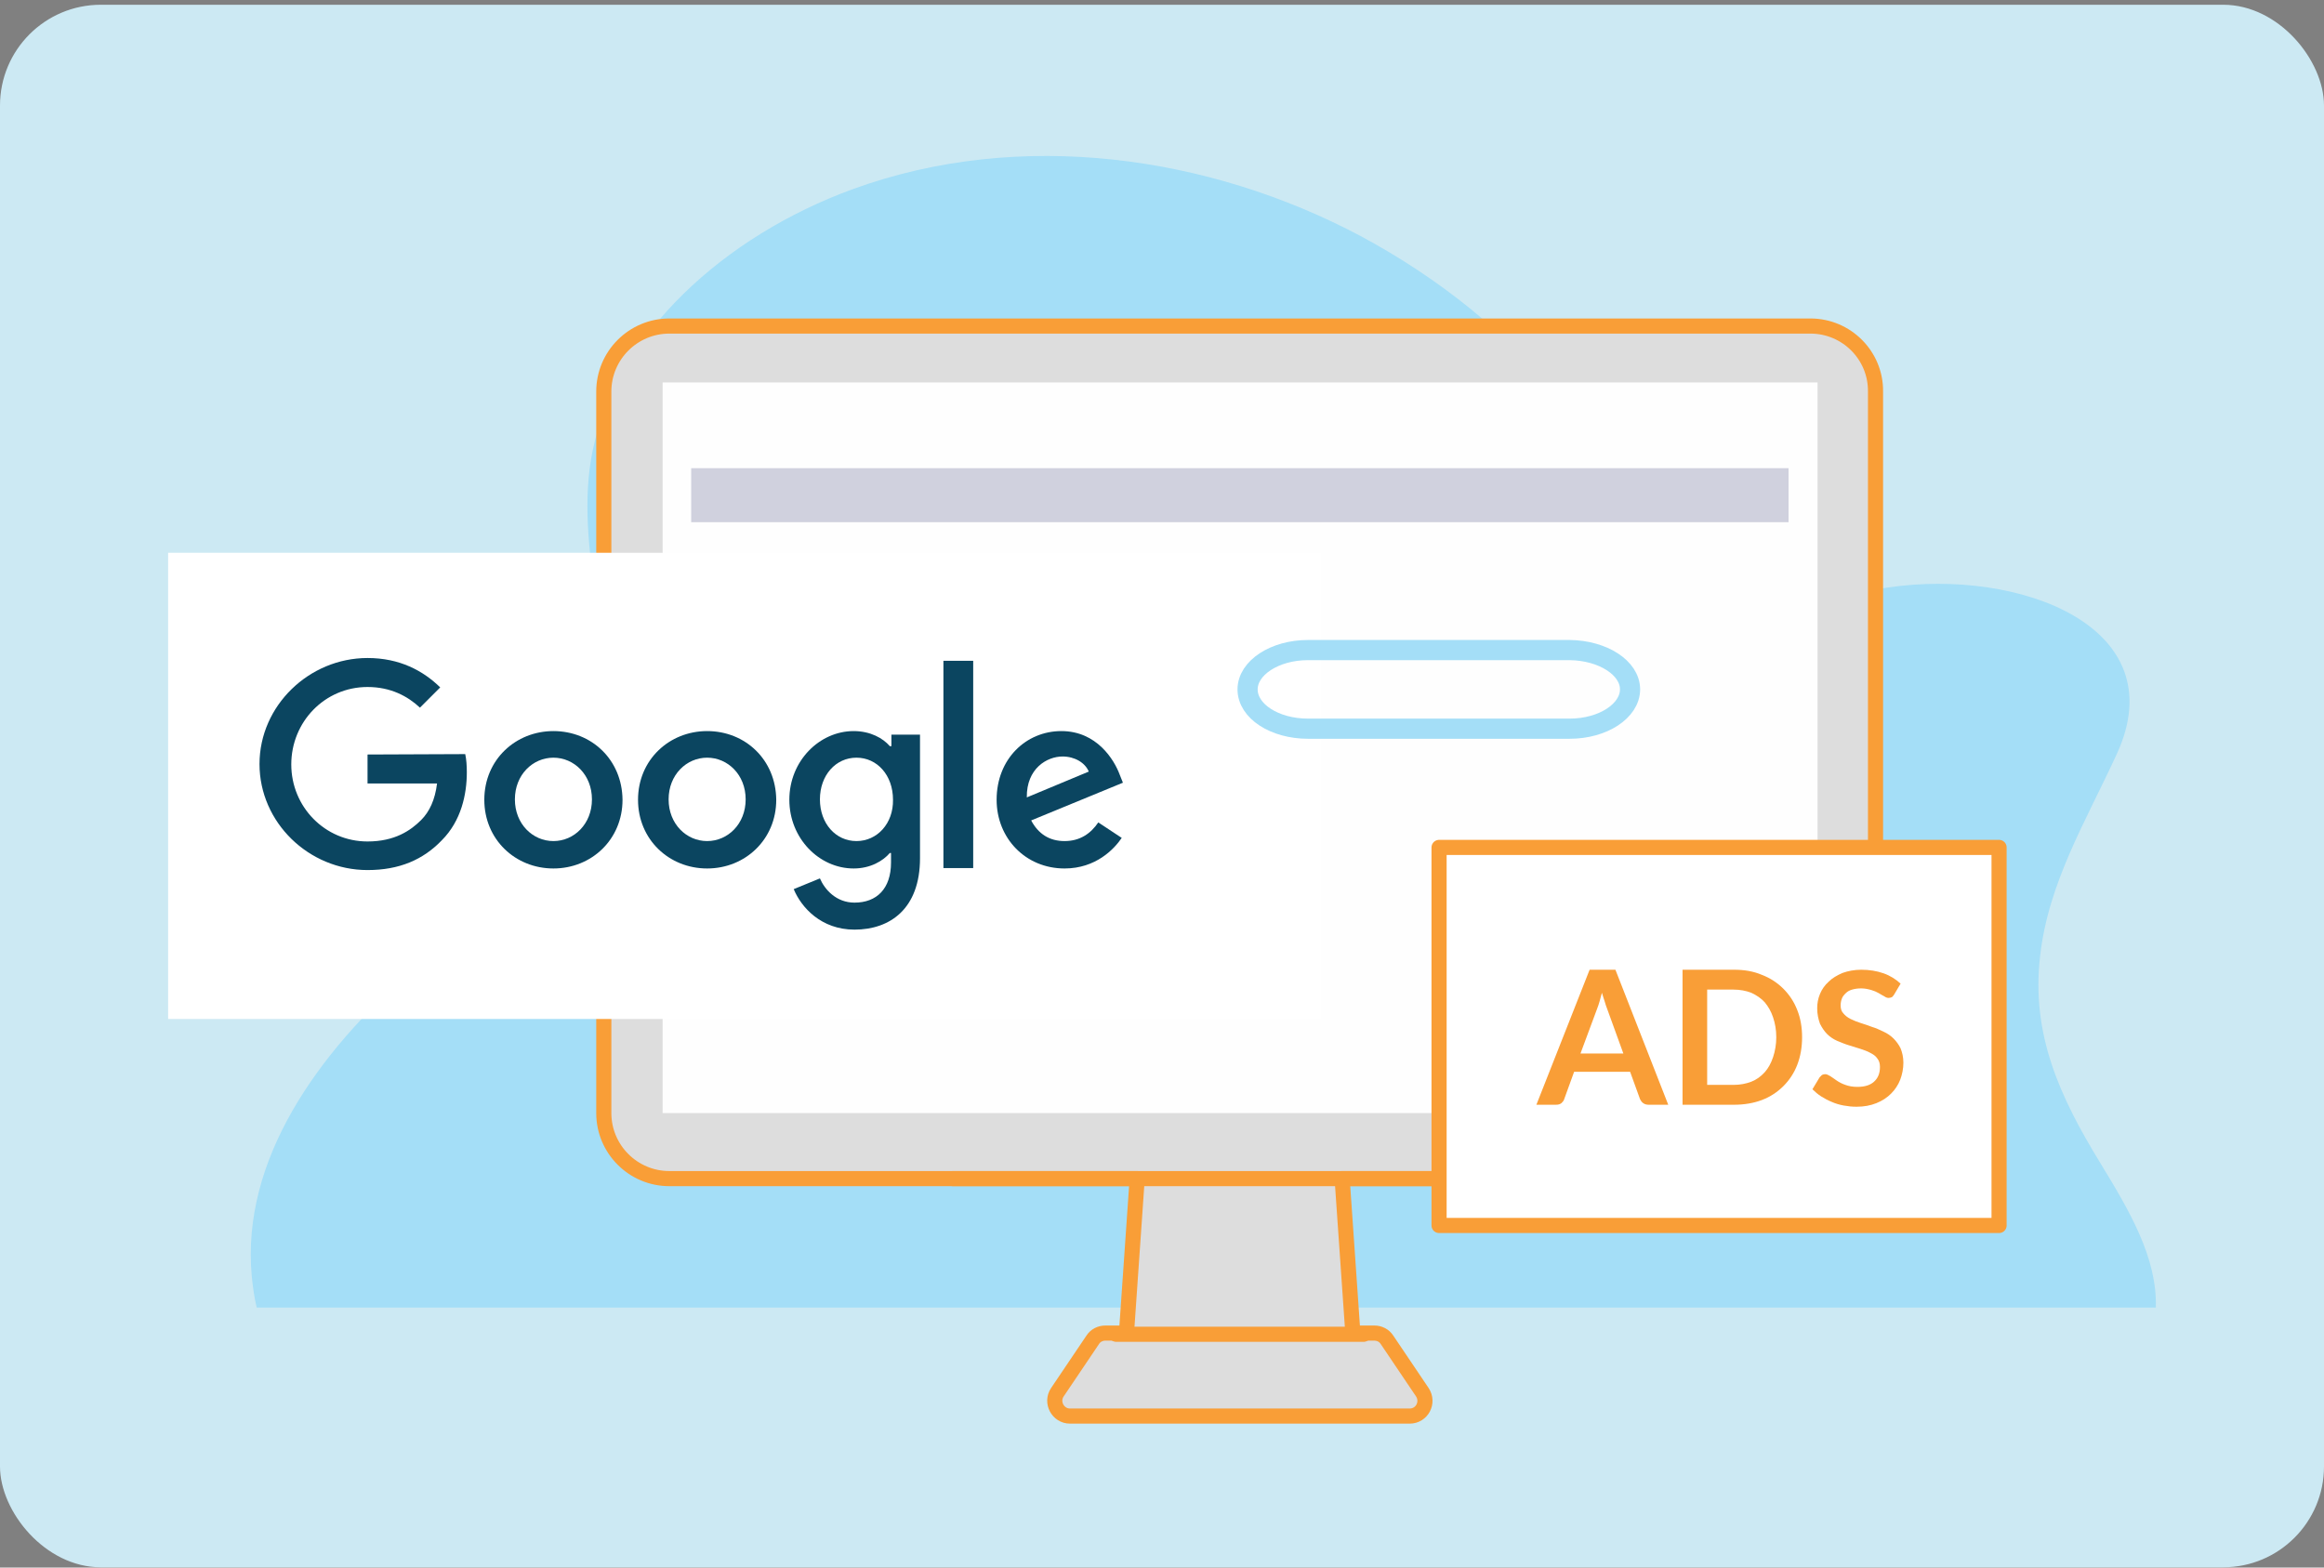
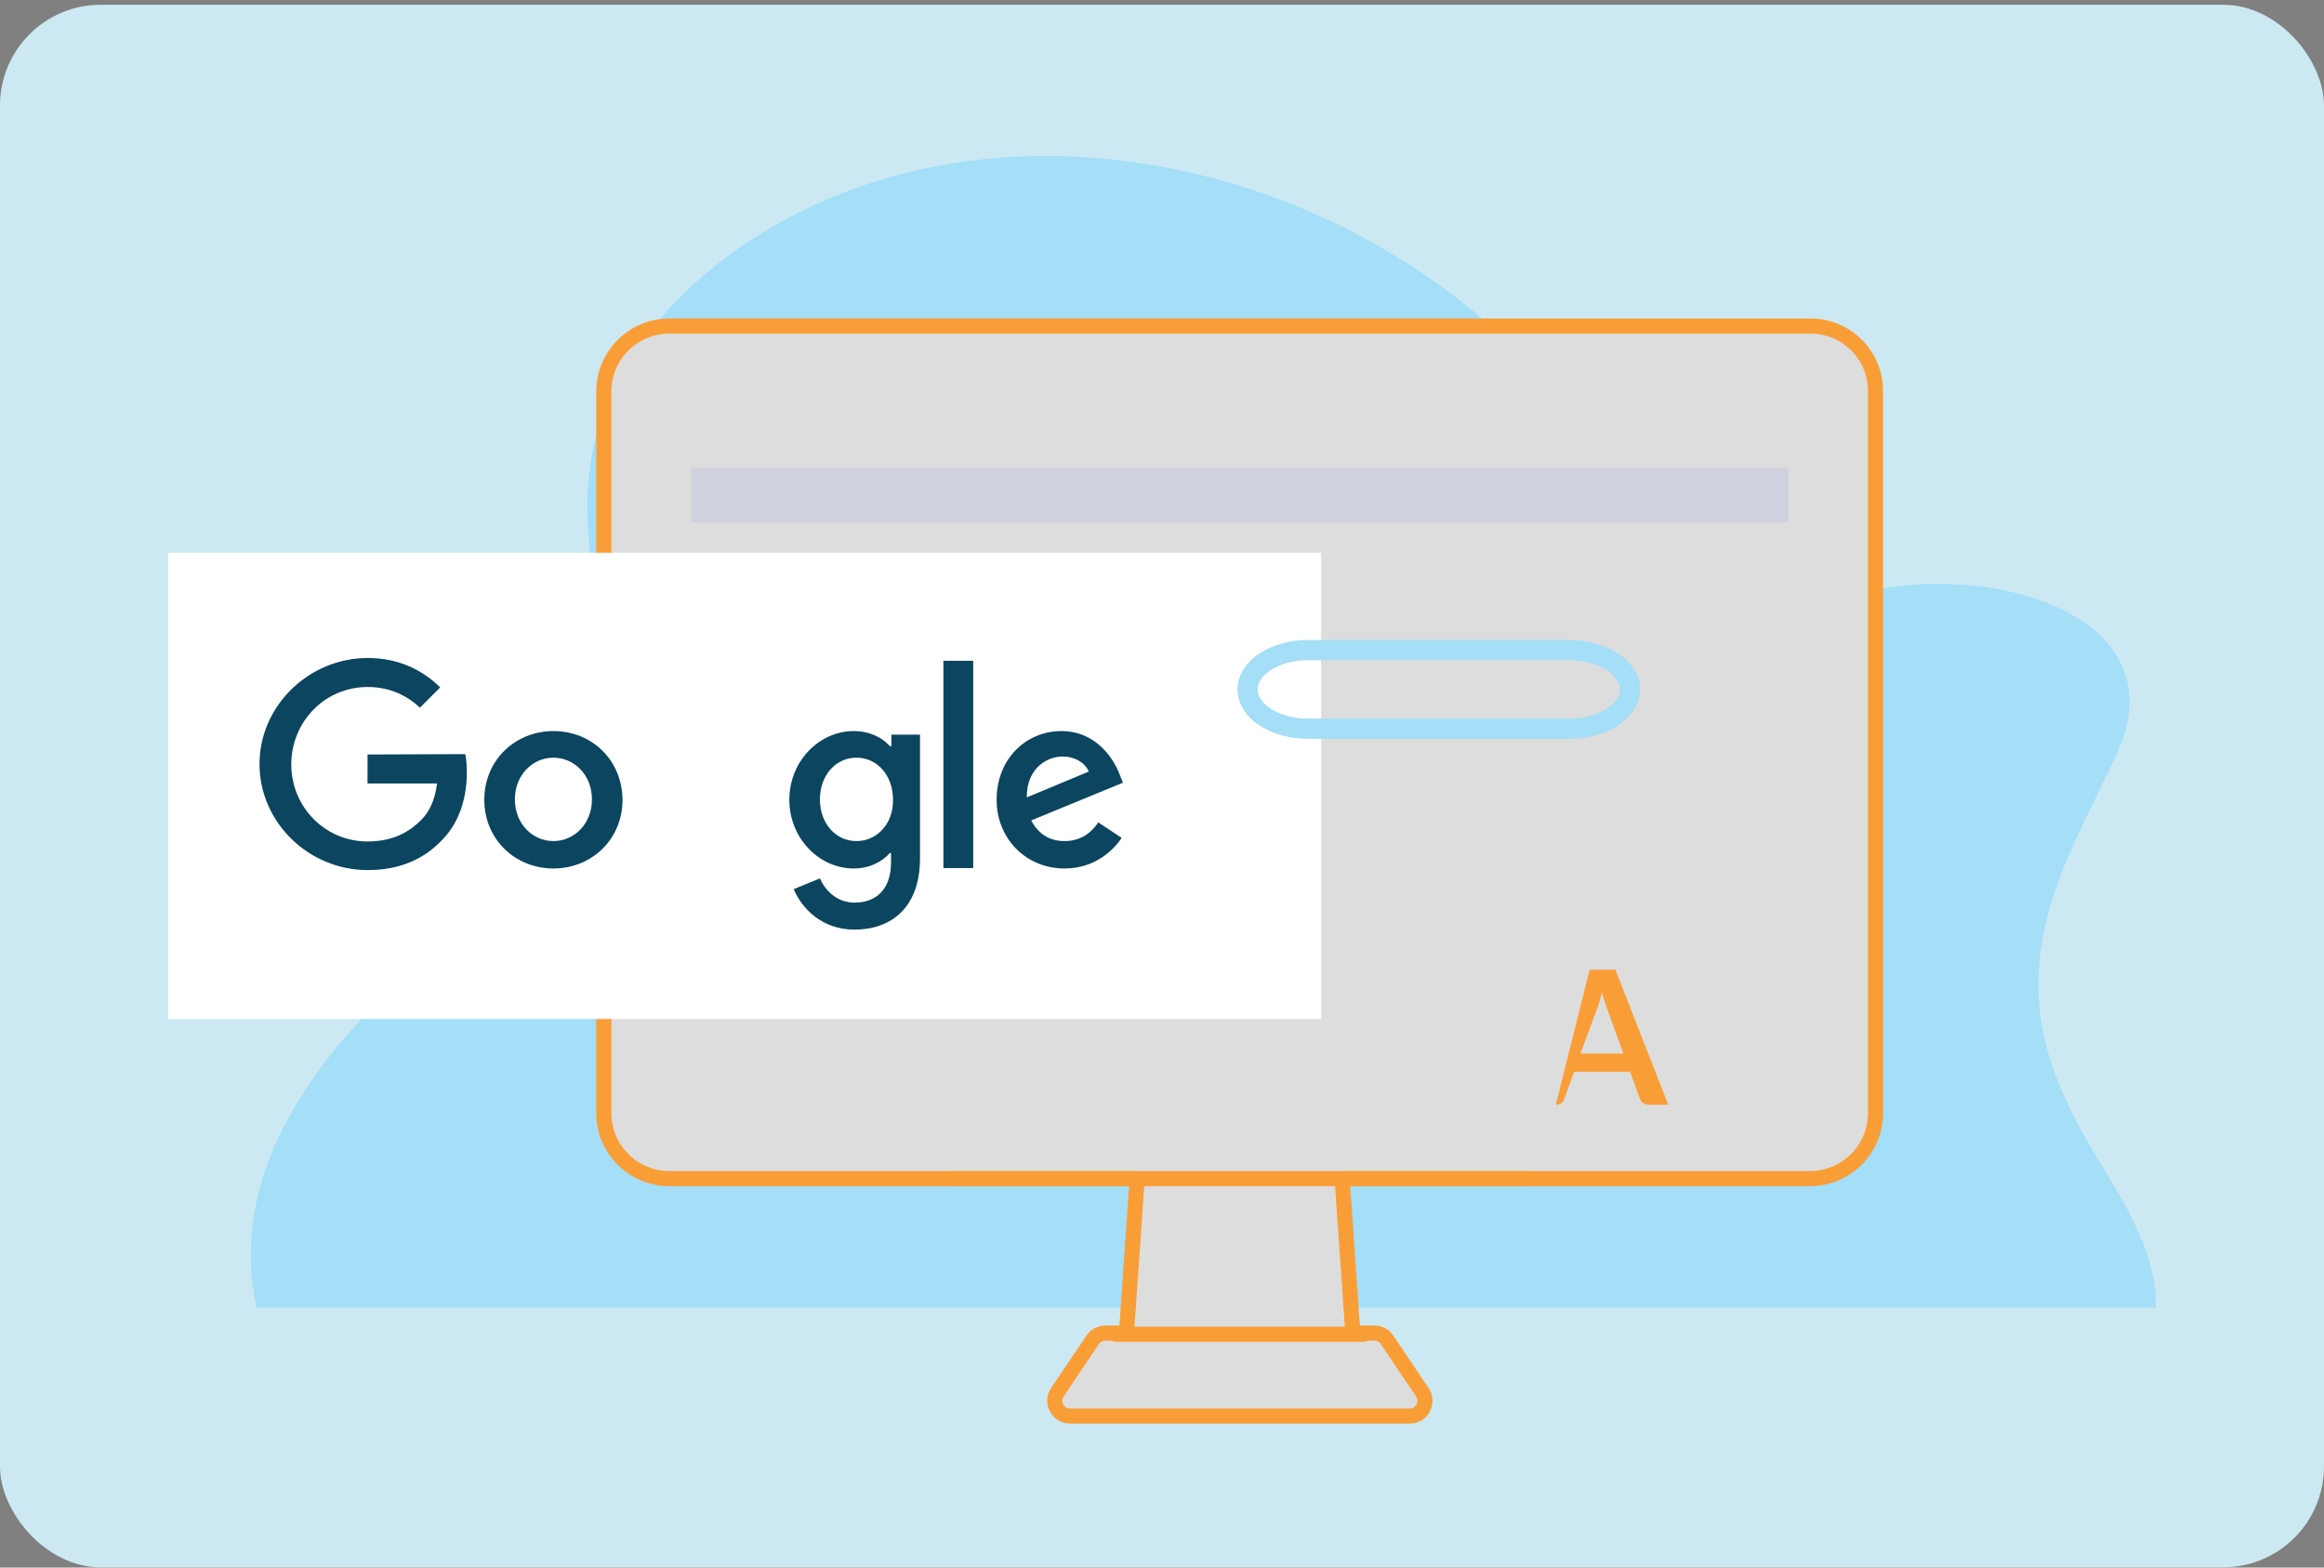
<svg xmlns="http://www.w3.org/2000/svg" width="461" height="311" viewBox="0 0 461 311" fill="none">
  <rect x="0" y="0" width="461" height="311" fill="#808080" stroke="none" />
  <rect y="0.942" width="461" height="310" rx="20" fill="#CCE9F3" />
  <path d="M50.921 259.418H427.643C427.924 249.538 422.446 240.29 416.687 230.83C408.47 217.448 402.921 205.116 404.677 189.771C406.292 175.127 413.737 163.005 419.917 149.552C431.505 124.328 400.604 112.697 374.548 116.551C363.311 118.232 350.599 120.404 339.924 115.92C322.928 108.843 319.205 91.116 309.443 78.995C299.119 66.172 285.565 55.242 269.903 46.834C239.984 30.929 202.481 25.393 169.191 37.515C143.627 46.834 122.347 66.313 117.571 89.365C113.568 108.843 122.628 128.322 118.695 147.731C114.902 166.369 96.572 179.541 81.612 192.644C63.001 208.899 47.831 230.13 49.938 253.182C50.149 255.284 50.43 257.386 50.921 259.418Z" fill="#A4DEF7" />
  <path d="M359.116 64.683H132.773C125.603 64.683 119.773 70.513 119.773 77.682V220.831C119.773 228 125.603 233.83 132.773 233.83H225.579L223.452 264.477H219.276C218.252 264.477 217.307 264.95 216.755 265.816L209.744 276.216C208.404 278.185 209.822 280.943 212.265 280.943H244.881H247.008H279.624C282.067 280.943 283.485 278.264 282.145 276.216L275.134 265.816C274.582 264.95 273.637 264.477 272.613 264.477H268.358L266.231 233.83H359.038C366.207 233.83 372.037 228 372.037 220.831V77.682C372.116 70.513 366.286 64.683 359.116 64.683Z" fill="#DDDDDD" stroke="#F99E37" stroke-width="3" stroke-miterlimit="10" stroke-linecap="round" stroke-linejoin="round" />
-   <path d="M360.539 75.87H131.438V220.83H360.539V75.87Z" fill="#FEFEFE" />
  <path d="M262.059 109.668H33.352V202.159H262.059V109.668Z" fill="white" />
  <path d="M189.031 233.83H302.873" stroke="#F99E37" stroke-width="3" stroke-miterlimit="10" stroke-linecap="round" stroke-linejoin="round" />
  <path d="M221.406 264.713H270.488" stroke="#F99E37" stroke-width="3" stroke-miterlimit="10" stroke-linecap="round" stroke-linejoin="round" />
  <path d="M354.787 92.887H137.109V103.602H354.787V92.887Z" fill="#D0D1DE" />
  <path d="M323.345 136.77C323.345 141.024 317.987 144.569 311.37 144.569H259.452C252.834 144.569 247.477 141.103 247.477 136.77C247.477 132.515 252.834 128.97 259.452 128.97H311.37C317.987 129.049 323.345 132.515 323.345 136.77Z" stroke="#A4DEF7" stroke-width="4" stroke-miterlimit="10" />
  <path d="M72.906 149.69V155.441H86.693C86.299 158.671 85.196 161.035 83.541 162.689C81.493 164.738 78.342 166.944 72.906 166.944C64.476 166.944 57.779 160.09 57.779 151.66C57.779 143.23 64.397 136.297 72.906 136.297C77.475 136.297 80.863 138.109 83.305 140.394L87.323 136.376C83.935 133.067 79.287 130.546 72.906 130.546C61.324 130.546 51.477 140 51.477 151.581C51.477 163.162 61.246 172.616 72.906 172.616C79.208 172.616 83.935 170.568 87.638 166.707C91.498 162.847 92.601 157.568 92.601 153.235C92.601 151.896 92.522 150.714 92.286 149.611L72.906 149.69Z" fill="#0B4560" />
  <path d="M109.779 145.042C102.294 145.042 96.07 150.714 96.07 158.671C96.07 166.55 102.215 172.301 109.779 172.301C117.342 172.301 123.487 166.55 123.487 158.671C123.408 150.714 117.342 145.042 109.779 145.042ZM109.779 166.865C105.682 166.865 102.137 163.477 102.137 158.593C102.137 153.708 105.682 150.32 109.779 150.32C113.875 150.32 117.421 153.708 117.421 158.593C117.421 163.477 113.875 166.865 109.779 166.865Z" fill="#0B4560" />
  <path d="M176.747 148.036H176.51C175.171 146.46 172.65 145.042 169.341 145.042C162.566 145.042 156.578 150.951 156.578 158.671C156.578 166.313 162.487 172.301 169.341 172.301C172.65 172.301 175.171 170.804 176.51 169.228H176.747V171.119C176.747 176.319 173.91 179.076 169.499 179.076C165.875 179.076 163.59 176.476 162.644 174.27L157.445 176.398C158.942 180.022 162.881 184.434 169.499 184.434C176.51 184.434 182.498 180.337 182.498 170.253V145.751H176.825V148.036H176.747ZM169.892 166.865C165.796 166.865 162.644 163.398 162.644 158.593C162.644 153.787 165.796 150.32 169.892 150.32C173.989 150.32 177.141 153.787 177.141 158.671C177.219 163.398 173.989 166.865 169.892 166.865Z" fill="#0B4560" />
-   <path d="M140.271 145.042C132.786 145.042 126.562 150.714 126.562 158.671C126.562 166.55 132.708 172.301 140.271 172.301C147.834 172.301 153.979 166.55 153.979 158.671C153.9 150.714 147.834 145.042 140.271 145.042ZM140.271 166.865C136.174 166.865 132.629 163.477 132.629 158.593C132.629 153.708 136.174 150.32 140.271 150.32C144.367 150.32 147.913 153.708 147.913 158.593C147.913 163.477 144.367 166.865 140.271 166.865Z" fill="#0B4560" />
  <path d="M187.141 131.098H193.049V172.222H187.141V131.098Z" fill="#0B4560" />
  <path d="M211.167 166.865C208.173 166.865 205.968 165.447 204.549 162.768L222.748 155.284L222.118 153.708C221.015 150.714 217.549 145.042 210.537 145.042C203.525 145.042 197.695 150.557 197.695 158.671C197.695 166.313 203.446 172.301 211.167 172.301C217.391 172.301 221.015 168.441 222.512 166.235L217.864 163.162C216.367 165.368 214.24 166.865 211.167 166.865ZM210.773 150.084C213.216 150.084 215.264 151.345 215.973 153.078L203.683 158.199C203.604 152.448 207.701 150.084 210.773 150.084Z" fill="#0B4560" />
-   <path d="M396.545 168.125H285.461V243.126H396.545V168.125Z" fill="white" stroke="#F99E37" stroke-width="3" stroke-miterlimit="10" stroke-linecap="round" stroke-linejoin="round" />
-   <path d="M330.922 219.176H327.061C326.667 219.176 326.273 219.097 325.958 218.861C325.643 218.624 325.486 218.388 325.328 218.073L323.358 212.637H312.25L310.28 218.073C310.202 218.388 309.965 218.624 309.729 218.861C309.414 219.097 309.099 219.176 308.626 219.176H304.766L315.323 192.39H320.443L330.922 219.176ZM313.511 209.013H322.019L318.789 200.11C318.631 199.716 318.474 199.244 318.316 198.692C318.159 198.141 317.922 197.589 317.765 196.959C317.607 197.589 317.45 198.141 317.292 198.692C317.135 199.244 316.977 199.716 316.819 200.11L313.511 209.013Z" fill="#F99E37" />
-   <path d="M357.472 205.783C357.472 207.752 357.156 209.564 356.526 211.219C355.896 212.873 354.95 214.291 353.769 215.473C352.587 216.655 351.169 217.6 349.514 218.231C347.86 218.861 345.969 219.176 344 219.176H333.758V192.39H344C346.048 192.39 347.86 192.705 349.514 193.414C351.169 194.044 352.587 194.989 353.769 196.171C354.95 197.353 355.896 198.771 356.526 200.426C357.156 202.001 357.472 203.813 357.472 205.783ZM352.351 205.783C352.351 204.286 352.114 203.025 351.72 201.844C351.326 200.662 350.775 199.716 350.066 198.85C349.357 198.062 348.411 197.432 347.387 196.959C346.363 196.565 345.181 196.329 343.842 196.329H338.642V215.237H343.842C345.181 215.237 346.363 215 347.387 214.606C348.411 214.213 349.278 213.582 350.066 212.716C350.775 211.928 351.326 210.904 351.72 209.722C352.114 208.54 352.351 207.201 352.351 205.783Z" fill="#F99E37" />
-   <path d="M375.753 197.274C375.595 197.511 375.438 197.747 375.28 197.826C375.122 197.904 374.886 197.983 374.65 197.983C374.413 197.983 374.098 197.904 373.783 197.668C373.468 197.511 373.074 197.274 372.68 197.038C372.286 196.802 371.735 196.565 371.183 196.408C370.632 196.25 369.923 196.092 369.214 196.092C368.505 196.092 367.953 196.171 367.402 196.329C366.85 196.486 366.456 196.723 366.141 197.038C365.826 197.353 365.511 197.668 365.353 198.141C365.196 198.535 365.117 199.007 365.117 199.48C365.117 200.11 365.275 200.662 365.669 201.056C365.984 201.45 366.456 201.844 367.087 202.159C367.717 202.474 368.347 202.71 369.056 202.947C369.765 203.183 370.553 203.419 371.341 203.734C372.129 203.971 372.838 204.286 373.626 204.68C374.335 204.995 375.044 205.468 375.595 206.019C376.147 206.571 376.619 207.201 377.013 207.989C377.328 208.777 377.565 209.722 377.565 210.825C377.565 212.007 377.328 213.188 376.934 214.213C376.541 215.237 375.91 216.182 375.122 216.97C374.335 217.758 373.389 218.388 372.208 218.861C371.026 219.333 369.765 219.57 368.268 219.57C367.402 219.57 366.614 219.491 365.747 219.333C364.881 219.176 364.093 218.94 363.384 218.624C362.596 218.309 361.887 217.915 361.257 217.521C360.626 217.128 359.996 216.576 359.523 216.103L360.942 213.74C361.099 213.582 361.257 213.425 361.414 213.267C361.572 213.188 361.808 213.11 362.045 213.11C362.36 213.11 362.675 213.267 363.069 213.504C363.463 213.74 363.857 214.055 364.329 214.37C364.802 214.685 365.353 215 366.062 215.237C366.693 215.473 367.481 215.631 368.426 215.631C369.844 215.631 370.947 215.316 371.735 214.606C372.523 213.897 372.917 212.952 372.917 211.691C372.917 210.982 372.759 210.431 372.365 209.958C372.05 209.486 371.577 209.17 370.947 208.855C370.395 208.54 369.686 208.304 368.977 208.067C368.268 207.831 367.481 207.595 366.693 207.358C365.905 207.122 365.196 206.807 364.408 206.492C363.699 206.177 362.99 205.704 362.438 205.153C361.887 204.601 361.414 203.892 361.02 203.104C360.705 202.238 360.469 201.213 360.469 200.032C360.469 199.086 360.626 198.141 361.02 197.195C361.414 196.25 361.966 195.462 362.754 194.753C363.463 194.044 364.408 193.493 365.511 193.02C366.614 192.626 367.874 192.39 369.214 192.39C370.789 192.39 372.286 192.626 373.626 193.099C374.965 193.571 376.068 194.28 377.013 195.147L375.753 197.274Z" fill="#F99E37" />
+   <path d="M330.922 219.176H327.061C326.667 219.176 326.273 219.097 325.958 218.861C325.643 218.624 325.486 218.388 325.328 218.073L323.358 212.637H312.25L310.28 218.073C310.202 218.388 309.965 218.624 309.729 218.861C309.414 219.097 309.099 219.176 308.626 219.176L315.323 192.39H320.443L330.922 219.176ZM313.511 209.013H322.019L318.789 200.11C318.631 199.716 318.474 199.244 318.316 198.692C318.159 198.141 317.922 197.589 317.765 196.959C317.607 197.589 317.45 198.141 317.292 198.692C317.135 199.244 316.977 199.716 316.819 200.11L313.511 209.013Z" fill="#F99E37" />
</svg>